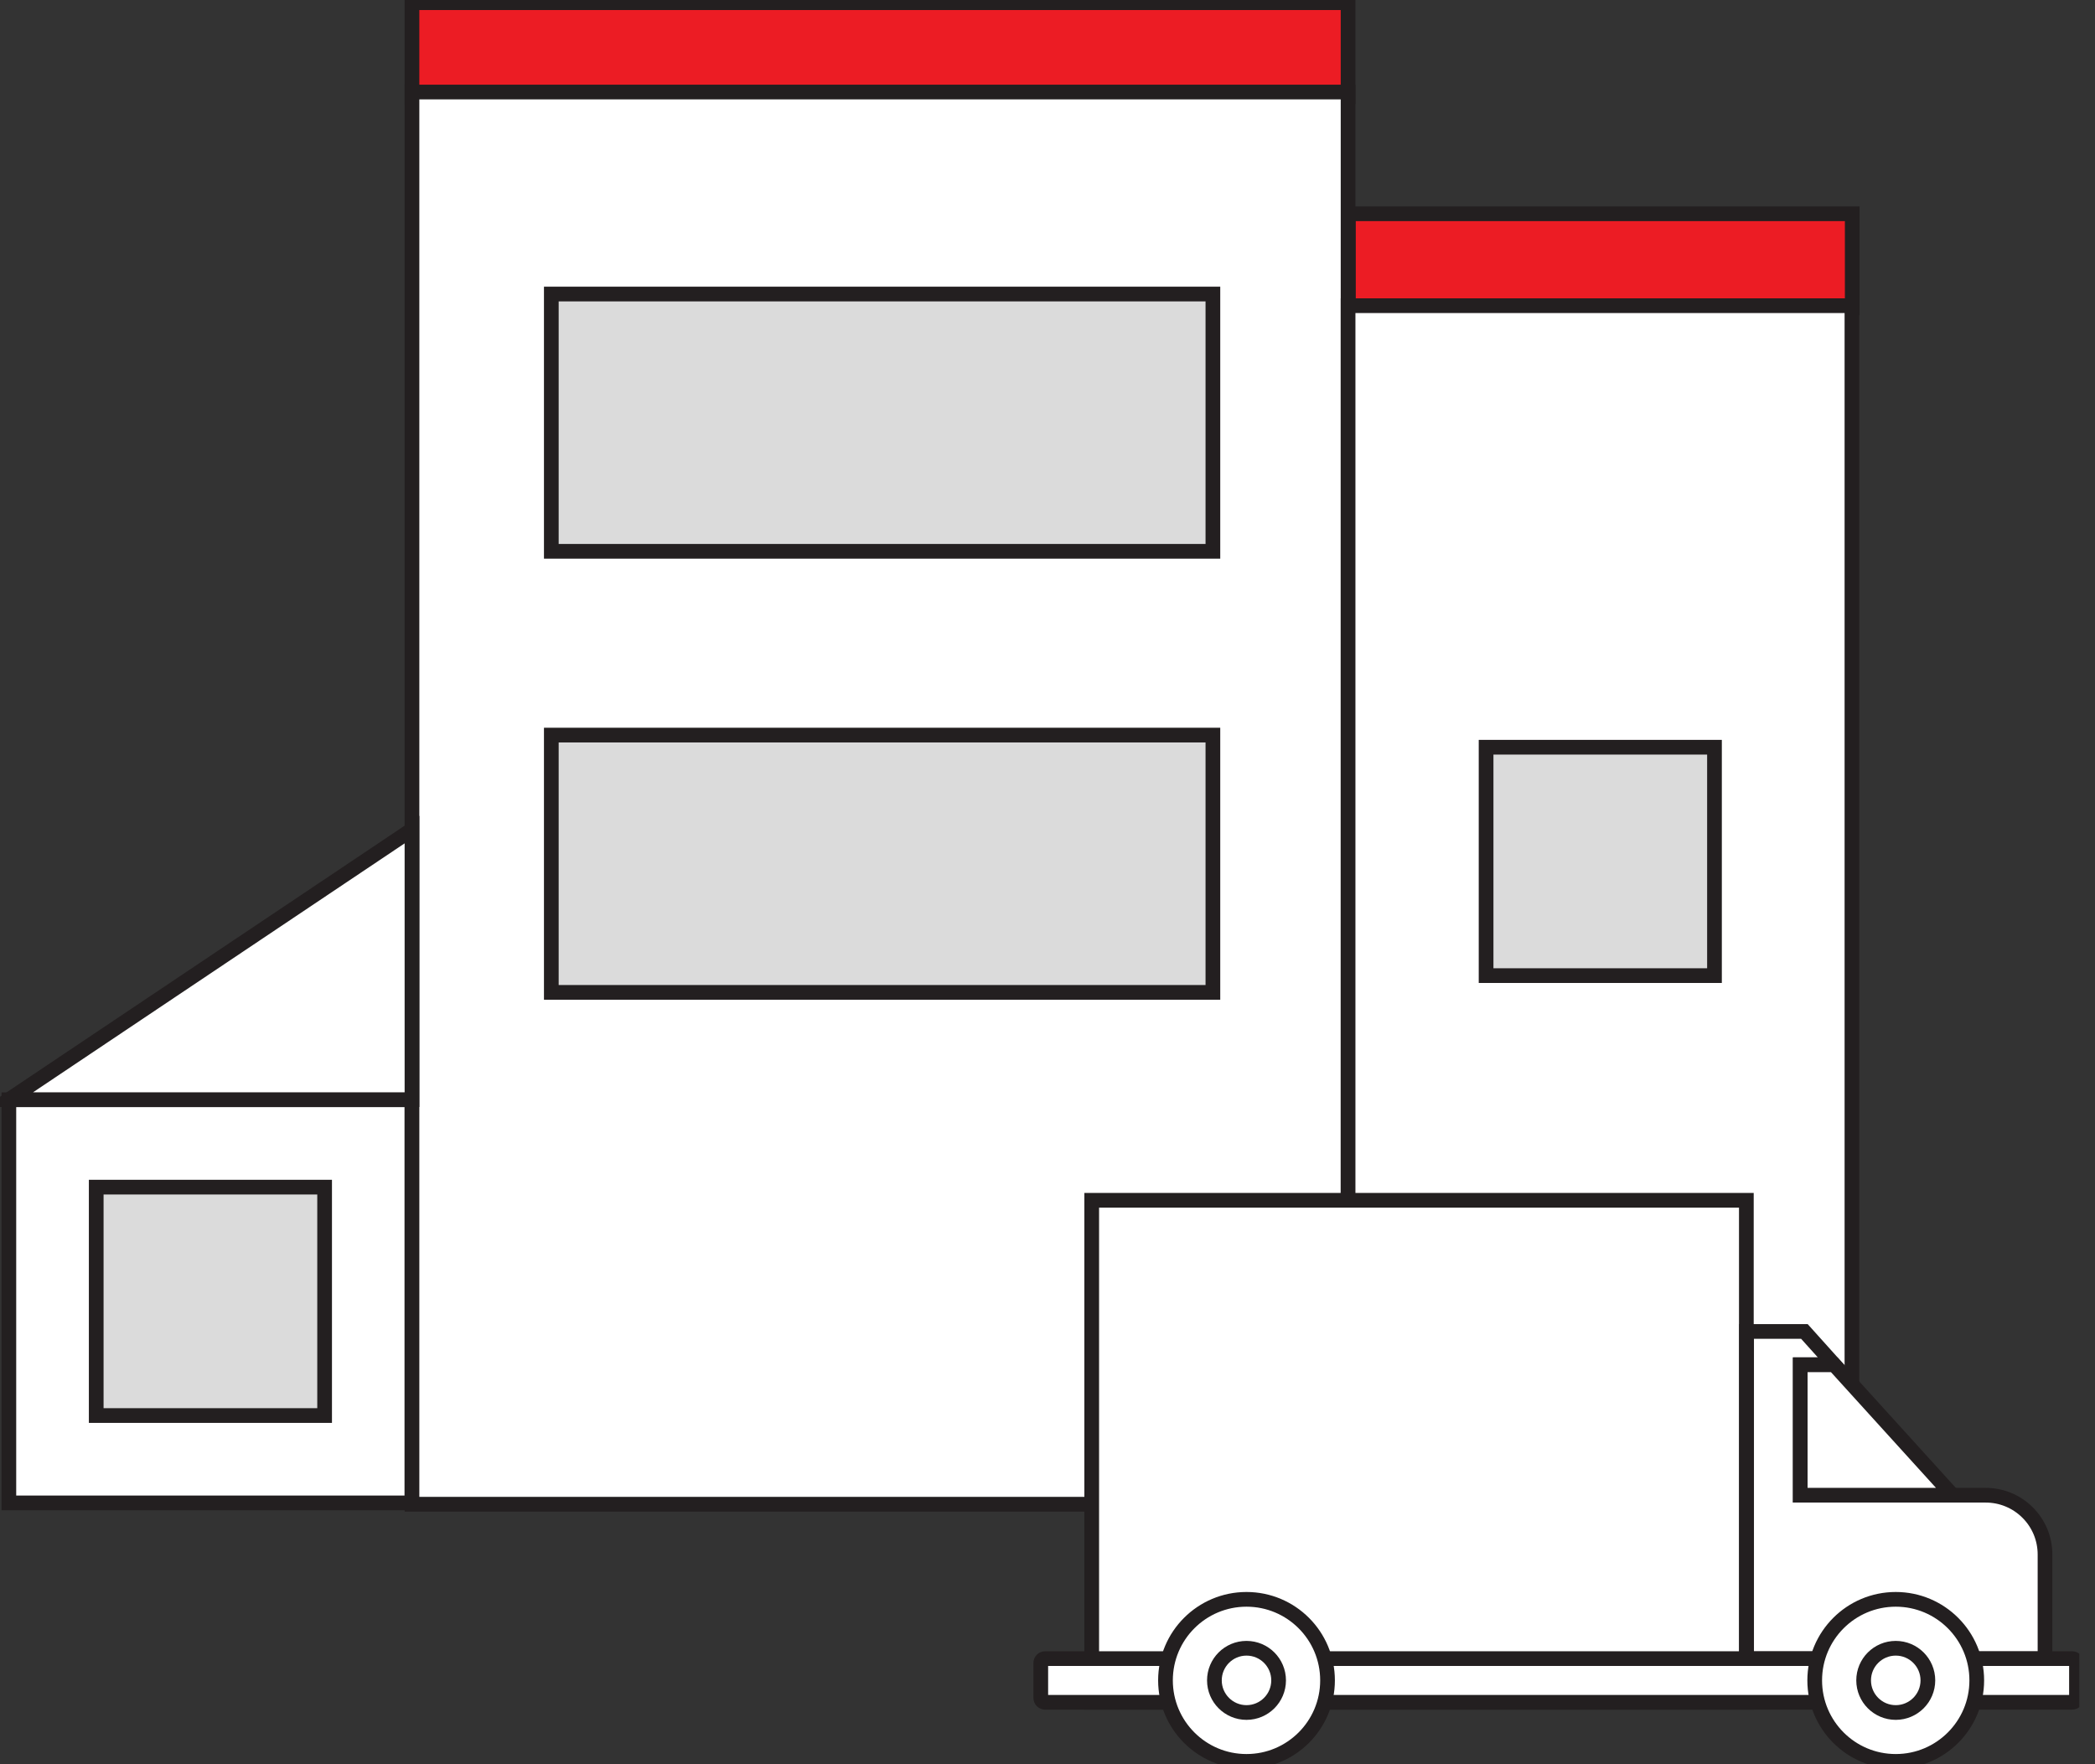
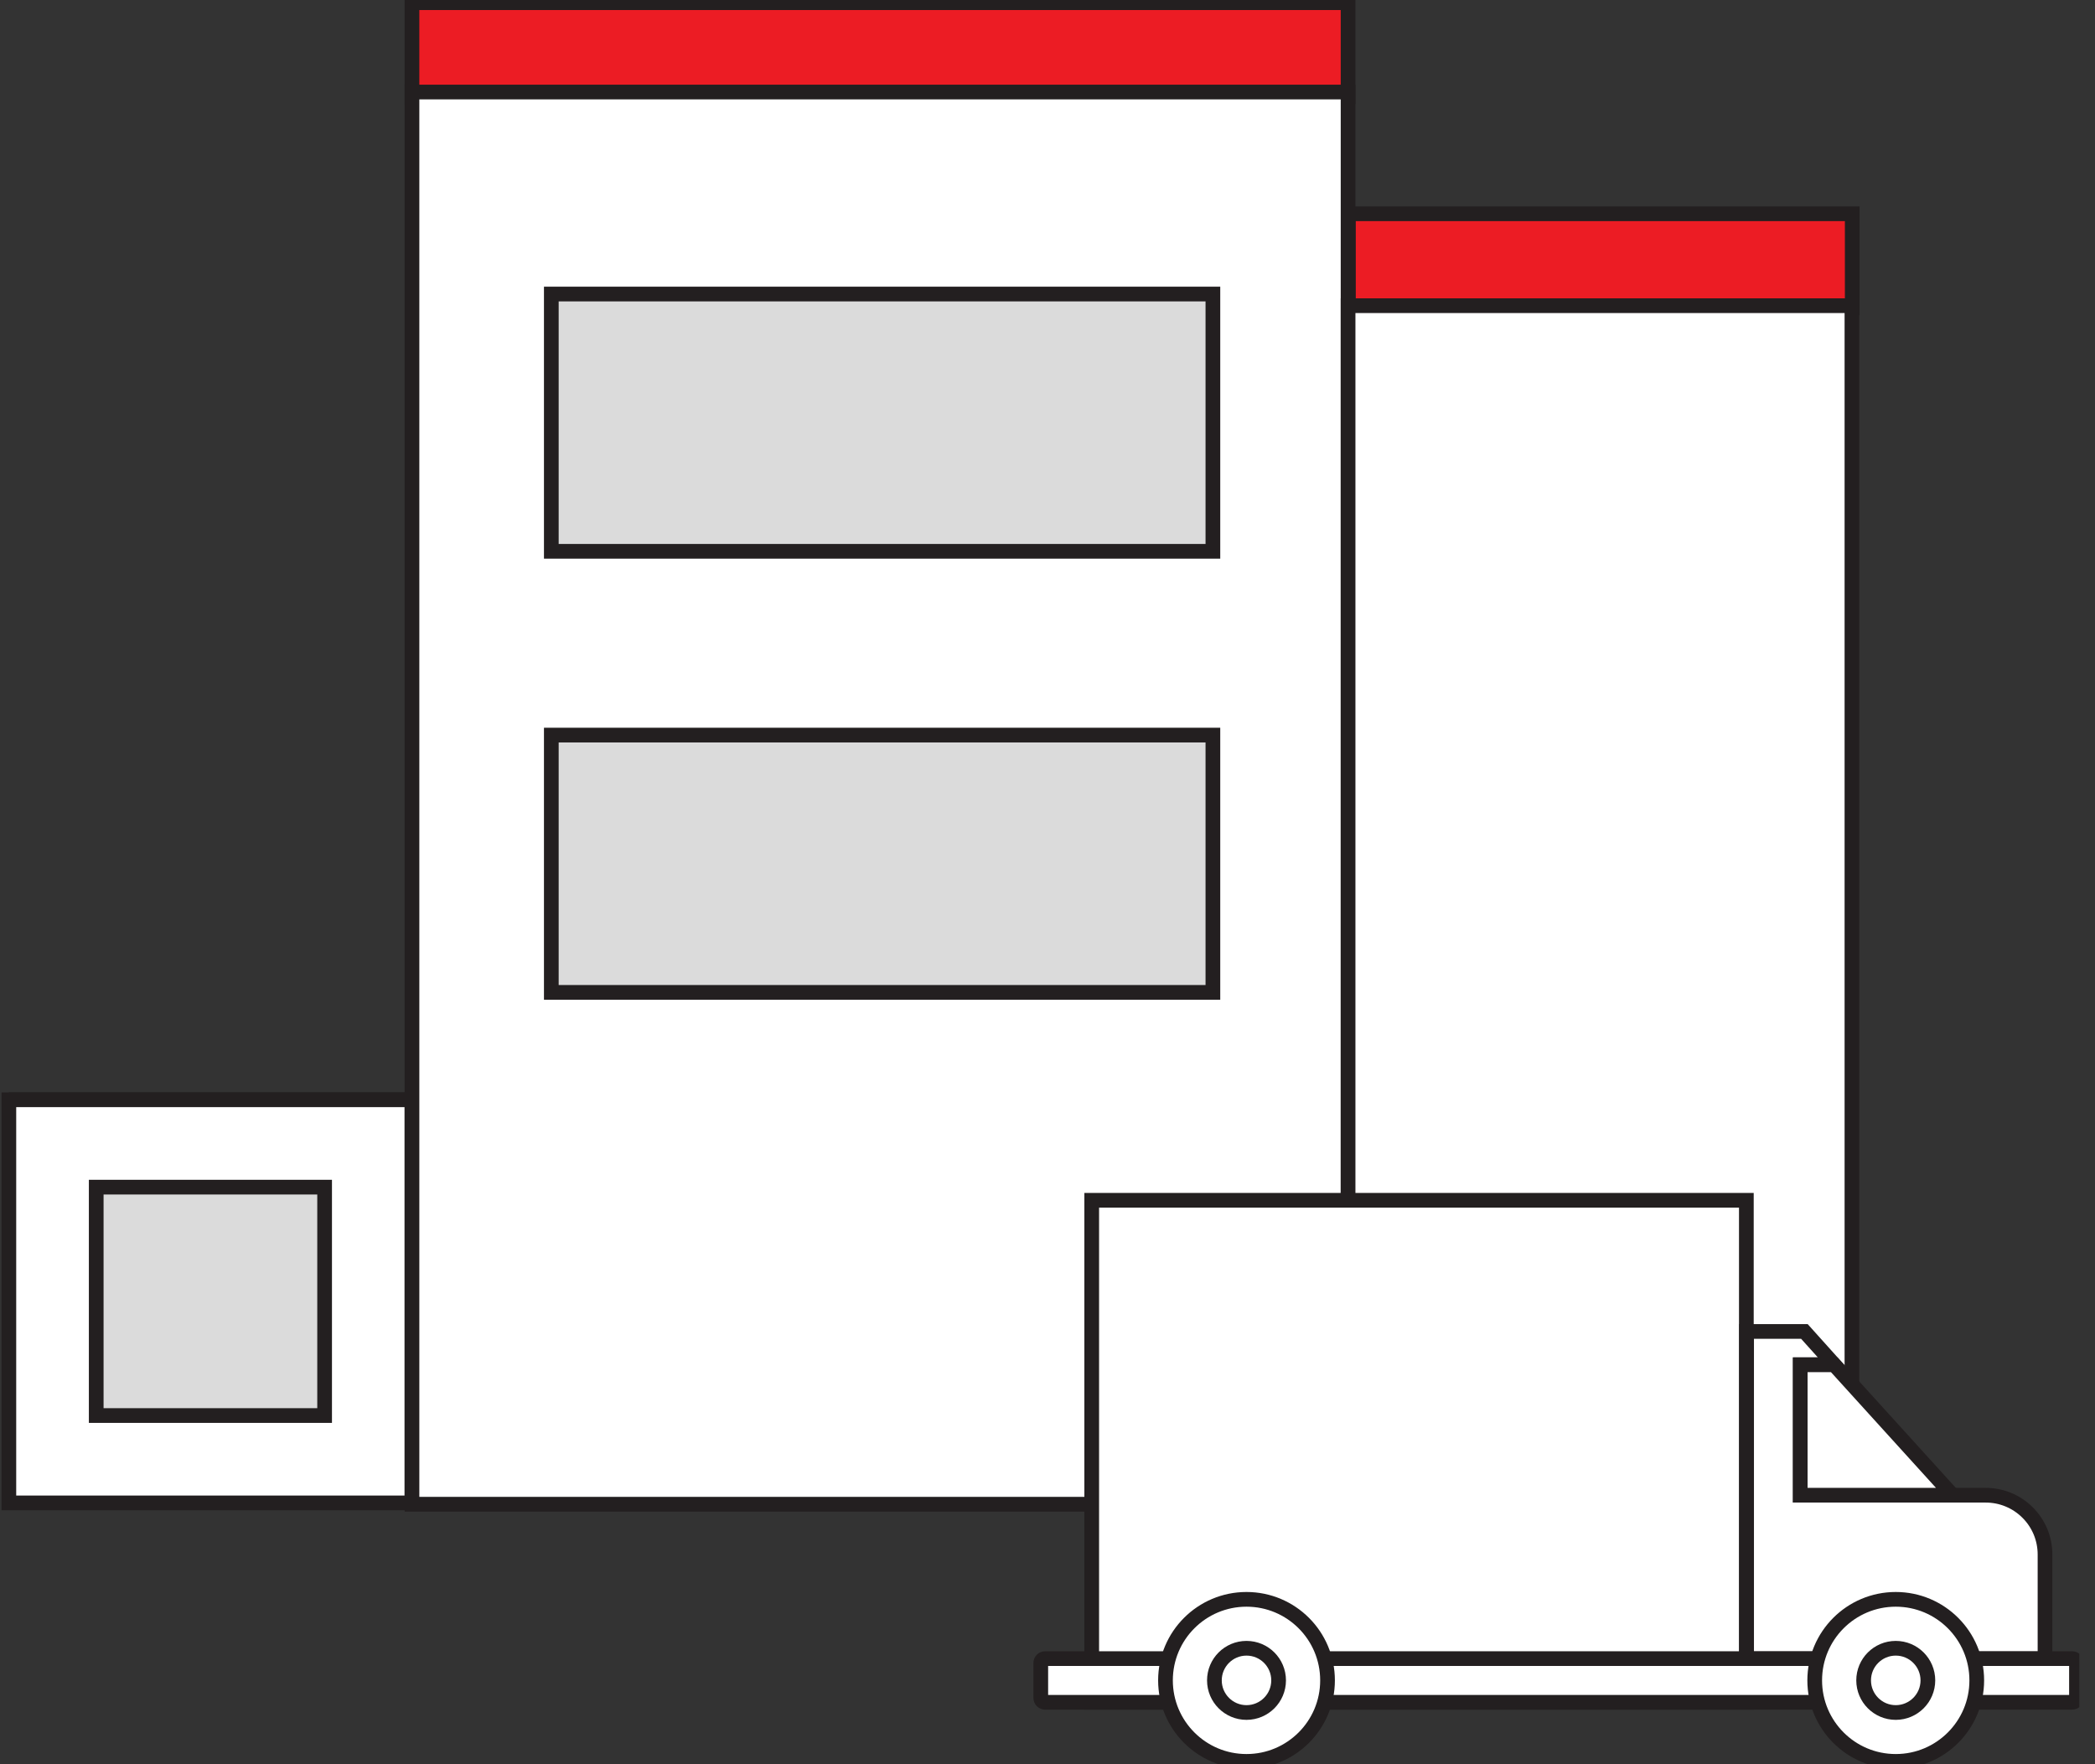
<svg xmlns="http://www.w3.org/2000/svg" width="57" height="48" viewBox="0 0 57 48" fill="none">
  <rect x="0" y="0" width="57" height="48" fill="#333333" stroke="none" />
  <g clip-path="url(#clip0_3259_9601)">
    <path d="M36.678 0.073H11.209V2.632H36.678V0.073Z" fill="#EC1C24" stroke="#231F20" stroke-width="0.4" stroke-miterlimit="10" />
    <path d="M50.395 5.816H36.685V8.375H50.395V5.816Z" fill="#EC1C24" stroke="#231F20" stroke-width="0.4" stroke-miterlimit="10" />
    <path d="M11.209 29.922H0.241V40.89H11.209V29.922Z" fill="white" stroke="#231F20" stroke-width="0.4" stroke-miterlimit="10" />
    <path d="M36.678 2.504H11.209V40.926H36.678V2.504Z" fill="white" stroke="#231F20" stroke-width="0.4" stroke-miterlimit="10" />
    <path d="M50.387 8.317H36.678V40.889H50.387V8.317Z" fill="white" stroke="#231F20" stroke-width="0.4" stroke-miterlimit="10" />
    <path d="M8.832 32.299H2.618V38.513H8.832V32.299Z" fill="#DBDBDB" stroke="#231F20" stroke-width="0.4" stroke-miterlimit="10" />
-     <path d="M46.647 20.33H40.433V26.544H46.647V20.33Z" fill="#DBDBDB" stroke="#231F20" stroke-width="0.4" stroke-miterlimit="10" />
    <path d="M33 8H15V15H33V8Z" fill="#DBDBDB" stroke="#231F20" stroke-width="0.4" stroke-miterlimit="10" />
    <path d="M33 20H15V27H33V20Z" fill="#DBDBDB" stroke="#231F20" stroke-width="0.4" stroke-miterlimit="10" />
-     <path d="M11.209 29.919H0.241L11.209 22.571V29.919Z" fill="white" stroke="#231F20" stroke-width="0.4" stroke-miterlimit="10" />
+     <path d="M11.209 29.919H0.241V29.919Z" fill="white" stroke="#231F20" stroke-width="0.4" stroke-miterlimit="10" />
    <path d="M47.514 32.657H29.703V46.315H47.514V32.657Z" fill="white" stroke="#231F20" stroke-width="0.4" stroke-miterlimit="10" />
    <path d="M56.379 45.127H28.434C28.37 45.127 28.317 45.179 28.317 45.244V46.198C28.317 46.262 28.37 46.315 28.434 46.315H56.379C56.444 46.315 56.496 46.262 56.496 46.198V45.244C56.496 45.179 56.444 45.127 56.379 45.127Z" fill="white" stroke="#231F20" stroke-width="0.4" stroke-miterlimit="10" />
    <path d="M55.64 42.293V45.123H47.521V36.225H49.093L49.908 37.132H48.983V40.681H54.017C54.23 40.68 54.441 40.72 54.638 40.801C54.834 40.881 55.014 41 55.164 41.15C55.315 41.299 55.435 41.478 55.517 41.674C55.598 41.87 55.64 42.081 55.64 42.293V42.293Z" fill="white" stroke="#231F20" stroke-width="0.4" stroke-miterlimit="10" />
    <path d="M33.914 47.923C35.132 47.923 36.119 46.936 36.119 45.719C36.119 44.501 35.132 43.514 33.914 43.514C32.697 43.514 31.71 44.501 31.71 45.719C31.71 46.936 32.697 47.923 33.914 47.923Z" fill="white" stroke="#231F20" stroke-width="0.4" stroke-miterlimit="10" />
    <path d="M33.914 46.593C34.397 46.593 34.788 46.201 34.788 45.719C34.788 45.236 34.397 44.845 33.914 44.845C33.432 44.845 33.041 45.236 33.041 45.719C33.041 46.201 33.432 46.593 33.914 46.593Z" fill="white" stroke="#231F20" stroke-width="0.4" stroke-miterlimit="10" />
    <path d="M51.579 47.923C52.796 47.923 53.783 46.936 53.783 45.719C53.783 44.501 52.796 43.514 51.579 43.514C50.361 43.514 49.374 44.501 49.374 45.719C49.374 46.936 50.361 47.923 51.579 47.923Z" fill="white" stroke="#231F20" stroke-width="0.4" stroke-miterlimit="10" />
    <path d="M51.579 46.593C52.061 46.593 52.453 46.201 52.453 45.719C52.453 45.236 52.061 44.845 51.579 44.845C51.096 44.845 50.705 45.236 50.705 45.719C50.705 46.201 51.096 46.593 51.579 46.593Z" fill="white" stroke="#231F20" stroke-width="0.4" stroke-miterlimit="10" />
    <path d="M53.125 40.681H48.98V37.132H49.904L53.125 40.681Z" fill="white" stroke="#231F20" stroke-width="0.4" stroke-miterlimit="10" />
  </g>
  <defs>
    <clipPath id="clip0_3259_9601">
      <rect width="56.573" height="48" fill="white" />
    </clipPath>
  </defs>
</svg>